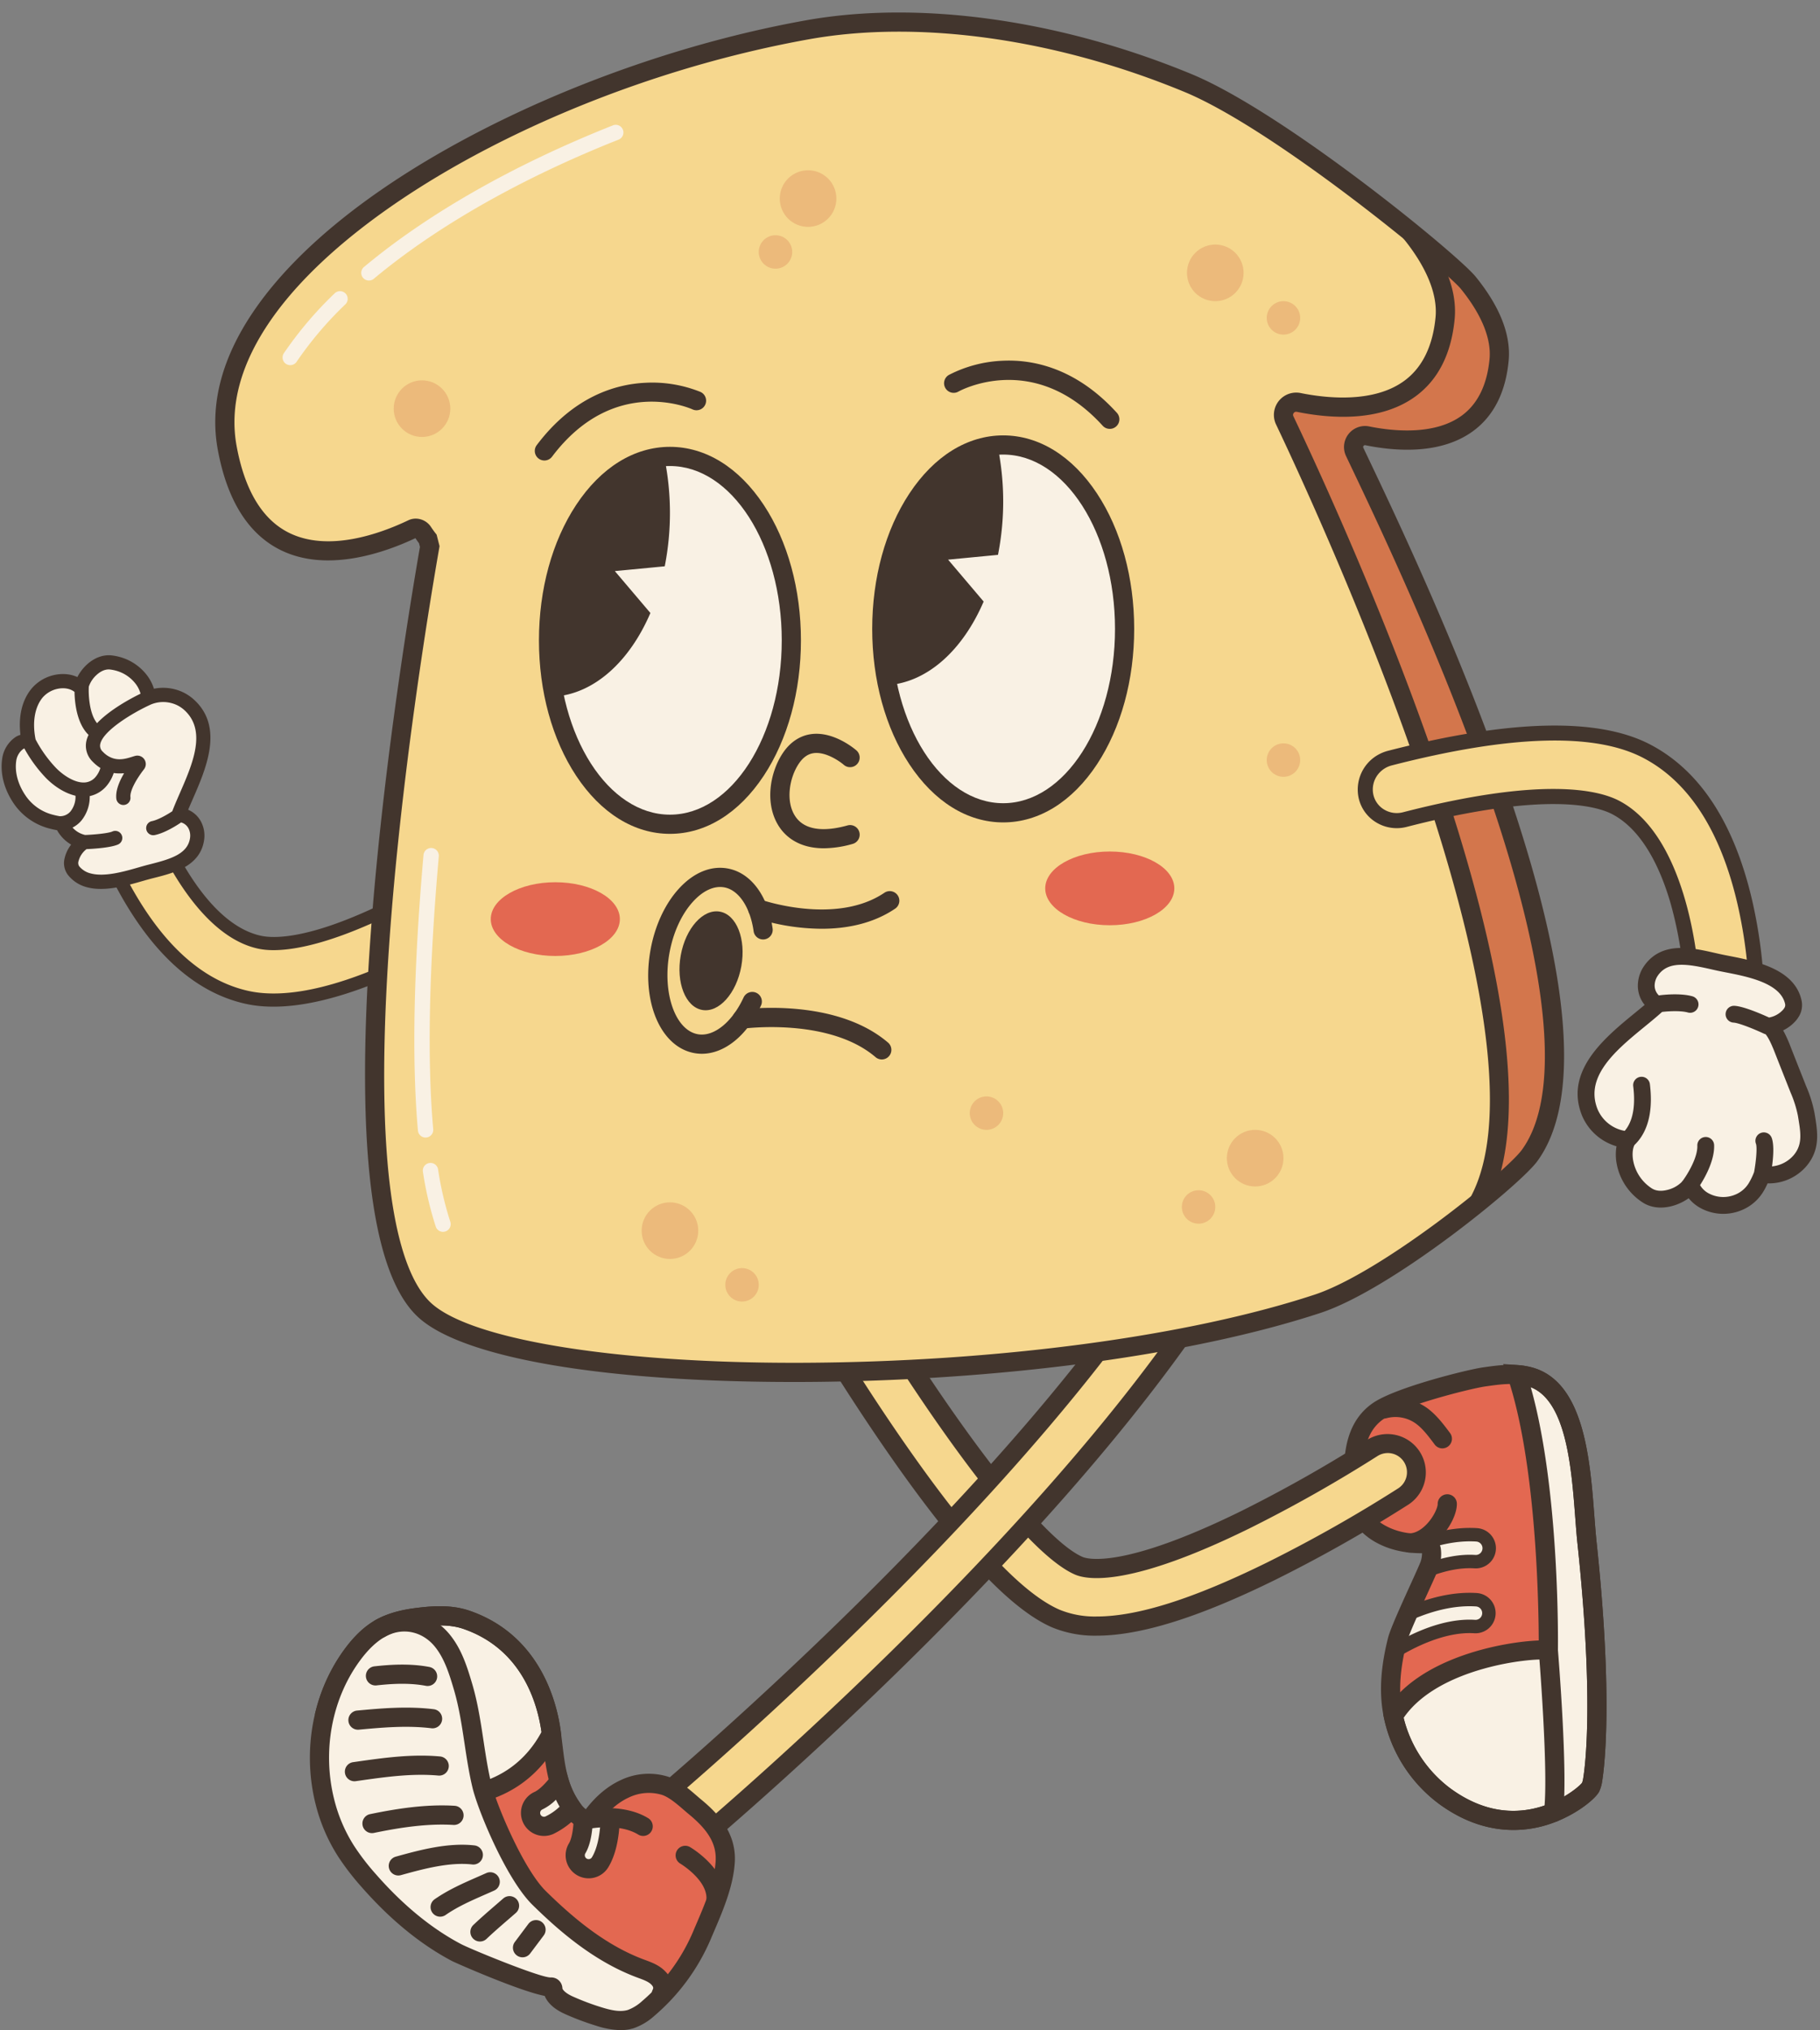
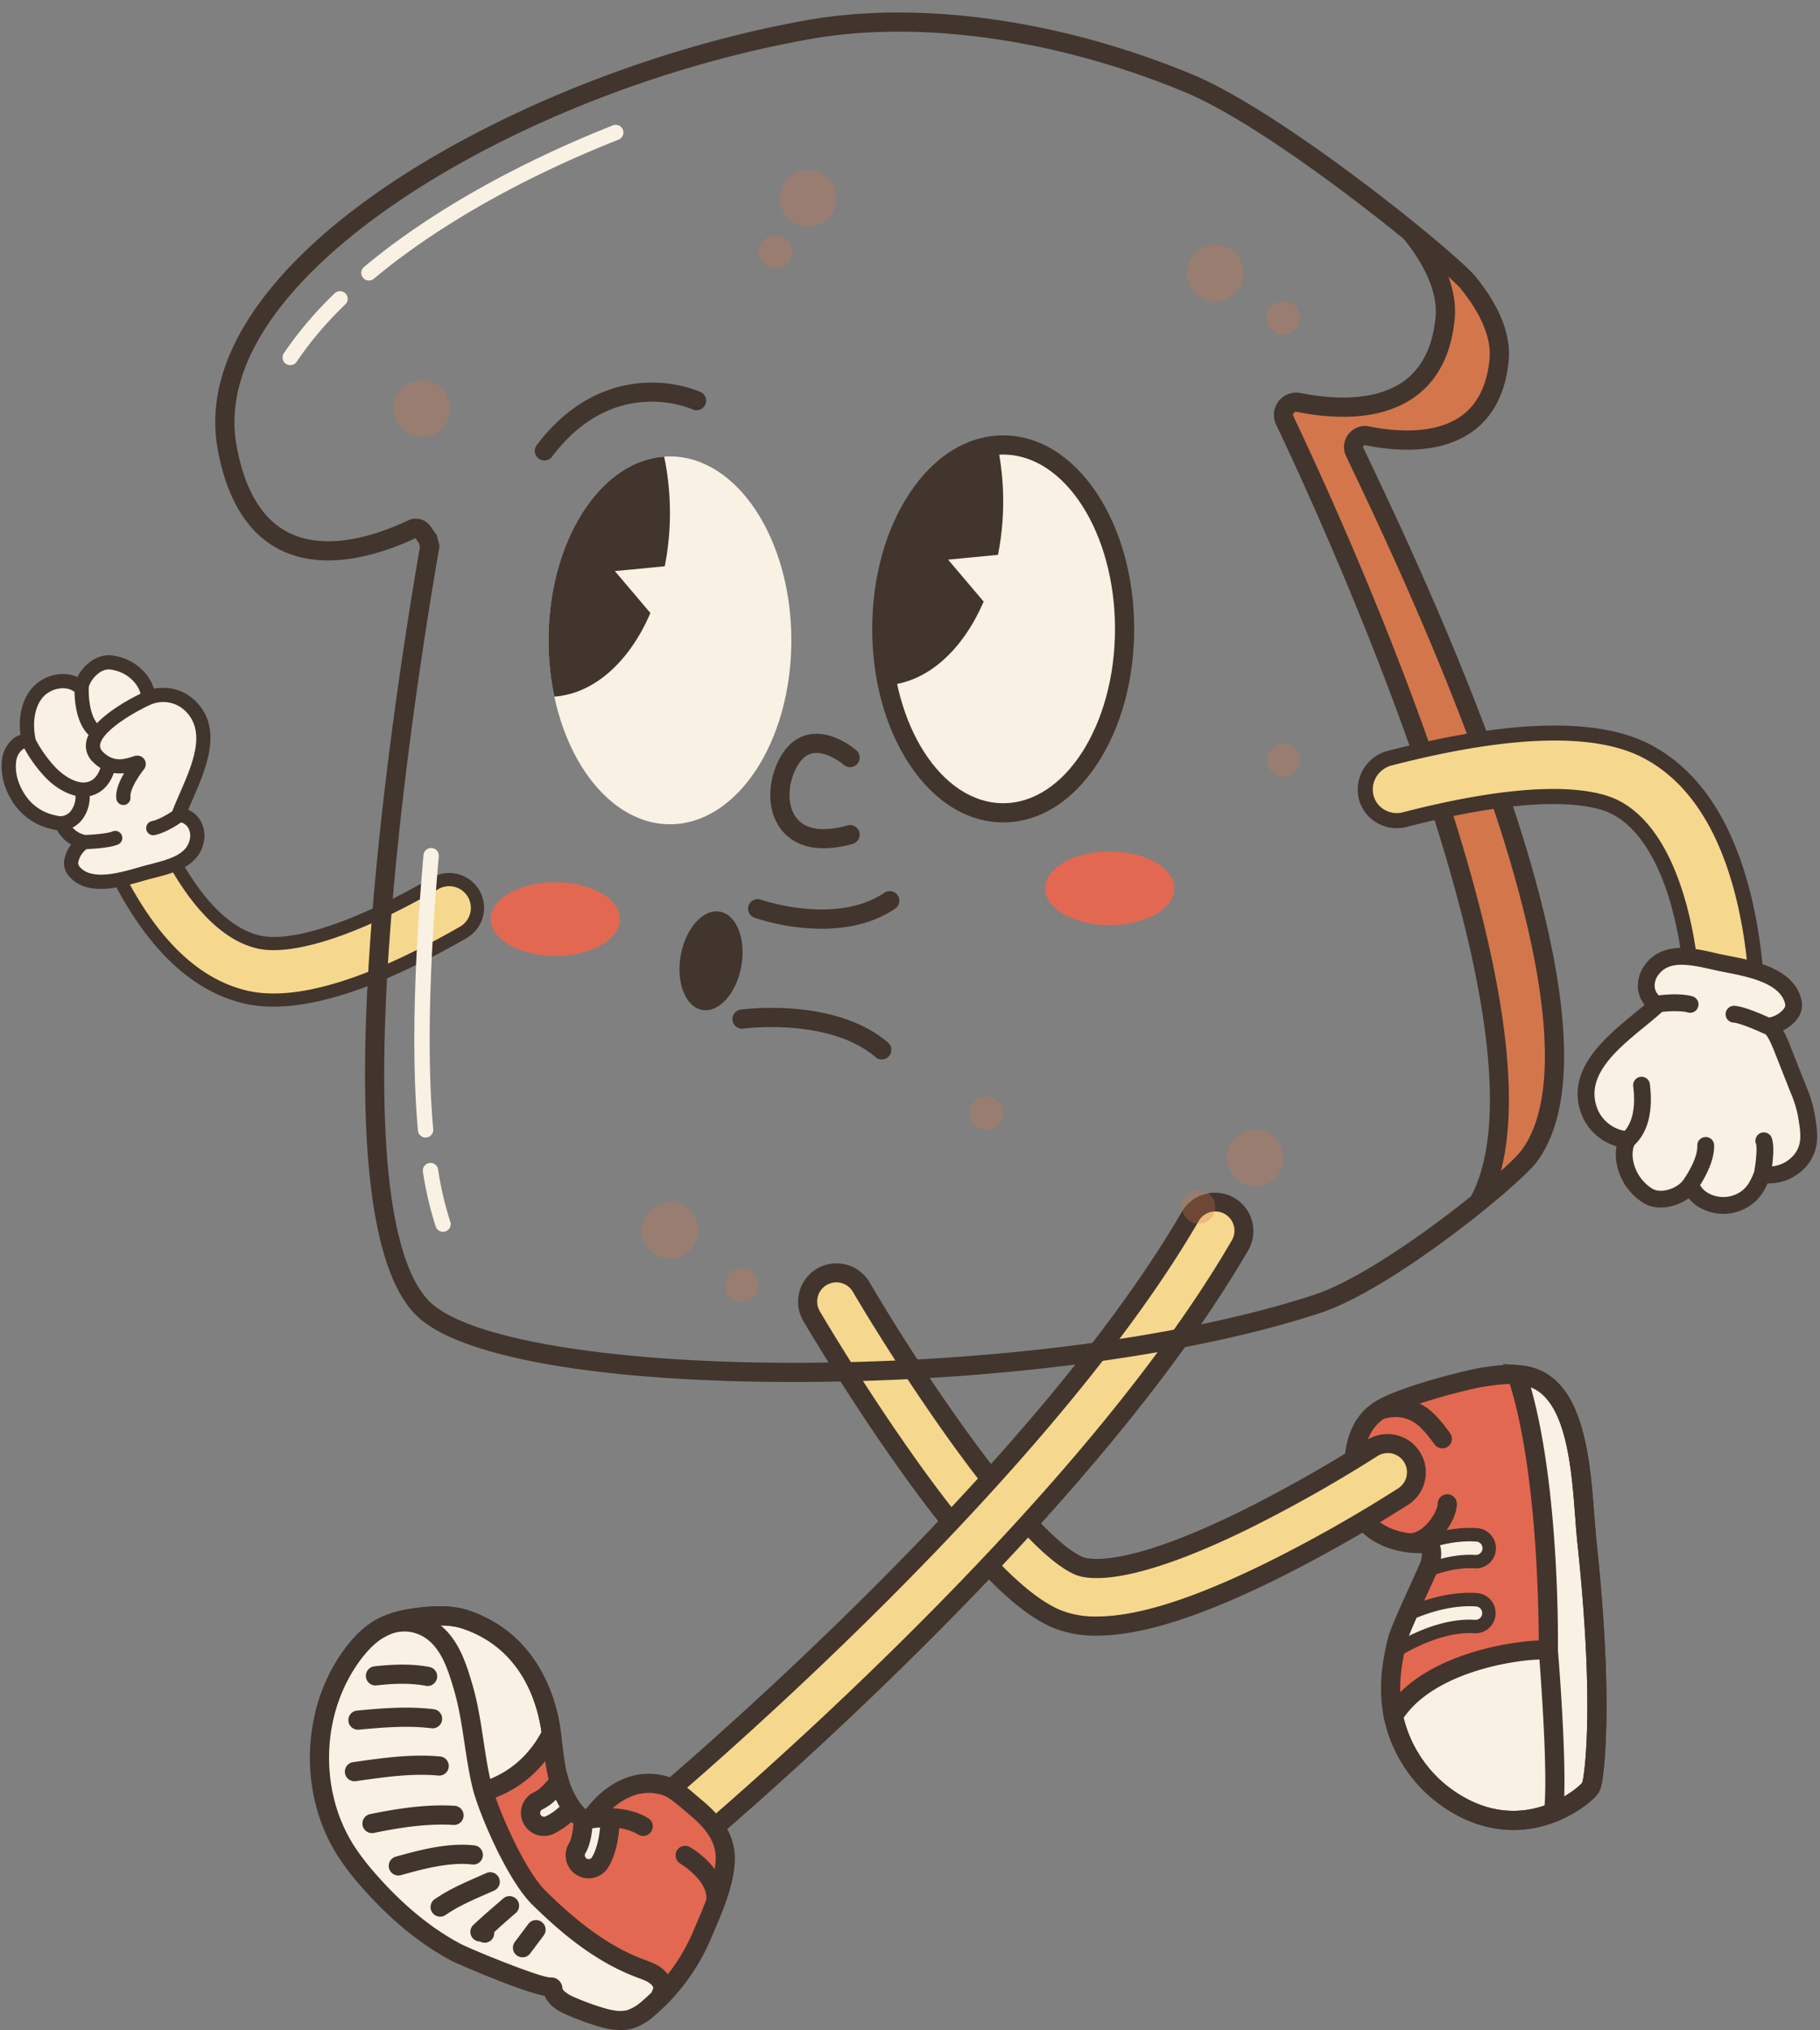
<svg xmlns="http://www.w3.org/2000/svg" data-name="Layer 1" height="1006.2" preserveAspectRatio="xMidYMid meet" version="1.0" viewBox="-0.8 -6.2 902.2 1006.2" width="902.2" zoomAndPan="magnify">
  <rect x="-0.8" y="-6.2" width="902.2" height="1006.2" fill="#808080" stroke="none" />
  <g>
    <g>
      <g id="change1_4">
        <path d="M788.671,876.168a13.582,13.582,0,0,1-.989,3.45c-1.6,3.421-34.256,32.327-72.363,4.38a67.063,67.063,0,0,1-25.833-41.8c-2.094-11.891-.473-24.155,2.409-35.516,1.65-6.5,15.122-34.321,16.119-37.631a15.748,15.748,0,0,0,.713-7.045,3.779,3.779,0,0,0-3.778-3.135c-7.163.116-14.415-1.081-20.723-4.429a27.546,27.546,0,0,1-13.256-14.877c-1.891-5.485-.944-12.731-.743-18.489.384-11,2.8-21.592,12.434-28.1,10.588-7.148,44.993-15.695,52.221-16.727,7.333-1.048,14.815-2.088,22.144-.215,26.924,6.883,26.087,56.164,28.881,82.444C794.254,836.988,789.664,870.254,788.671,876.168Z" fill="#e36851" />
      </g>
      <g id="change2_13">
        <path d="M690.6,812.288c7.549-4.654,23.9-13.323,39.592-12.32a6.656,6.656,0,1,0,.848-13.285c-12.313-.786-24.52,2.966-34.079,7.219a114.838,114.838,0,0,0-5.072,12.779Q691.192,809.451,690.6,812.288Z" fill="#f9f1e4" />
      </g>
      <g id="change2_14">
        <path d="M737.285,759.791a6.66,6.66,0,0,0-6.092-5.276c-9.409-.6-18.751,1.453-26.9,4.35.219,0,.438.008.656,0a3.779,3.779,0,0,1,3.778,3.135,15.747,15.747,0,0,1-.713,7.045c-.152.505-.6,1.586-1.244,3.07,7.164-2.765,15.457-4.838,23.576-4.32a6.662,6.662,0,0,0,6.94-8.009Z" fill="#f9f1e4" />
      </g>
      <g id="change3_33">
        <path d="M685.78,819.171l1.565-7.559c.4-1.934.846-3.869,1.323-5.749.555-2.191,2.224-6.417,5.251-13.3l.518-1.178,1.175-.523c12.749-5.673,24.74-8.195,35.644-7.5a9.984,9.984,0,1,1-1.273,19.928c-15.088-.968-31.342,7.953-37.633,11.832Zm13.712-22.742c-1.766,4.048-3.02,7.1-3.747,9.123,9.1-4.724,21.971-9.719,34.664-8.906a3.327,3.327,0,0,0,3.533-3.109A3.321,3.321,0,0,0,730.832,790C721.342,789.4,710.8,791.559,699.492,796.429Z" fill="#42352d" />
      </g>
      <g id="change2_15">
        <path d="M757.026,676.037a33.235,33.235,0,0,0-5.9-.928c16.783,50.193,15.6,136.576,15.6,136.576-9.682-1.126-59.352,4.3-76.805,32.64A67.1,67.1,0,0,0,715.319,884c38.107,27.948,70.768-.959,72.363-4.38a13.587,13.587,0,0,0,.989-3.45c.992-5.914,5.582-39.18-2.765-117.687C783.113,732.2,783.95,682.921,757.026,676.037Z" fill="#f9f1e4" />
      </g>
      <g id="change3_34">
        <path d="M749.45,900.794c-10.6,0-23.409-3.037-36.942-12.962a71.653,71.653,0,0,1-27.242-42.523l-.393-1.859,1-1.617c16.576-26.915,59.339-34.349,76.111-34.966-.058-18.688-1.261-88.07-15.364-130.25l-2.258-6.753,7.1.5a37.724,37.724,0,0,1,6.741,1.064h0c26.245,6.71,29.19,45.445,31.34,73.727.352,4.63.685,9,1.091,12.822,8.376,78.778,3.741,112.929,2.726,118.976a18.076,18.076,0,0,1-1.369,4.672c-1.812,3.885-13.541,13.545-28.579,17.4A56.3,56.3,0,0,1,749.45,900.794ZM695,845.229a62,62,0,0,0,23.132,34.936c12.454,9.134,25.463,12.68,38.655,10.542,14.325-2.322,24.817-10.923,26.682-13.315a10,10,0,0,0,.516-2.01c.978-5.831,5.44-38.85-2.8-116.4-.421-3.959-.759-8.4-1.116-13.106-1.858-24.446-4.379-57.582-22.049-64.536,14.371,50.8,13.509,127.025,13.463,130.408l-.072,5.266-5.231-.609C757.875,815.44,712.121,820.262,695,845.229Z" fill="#42352d" />
      </g>
      <g id="change3_35">
        <path d="M749.45,900.794c-10.6,0-23.409-3.037-36.942-12.962a71.333,71.333,0,0,1-27.7-44.811c-1.939-11.011-1.127-23.28,2.483-37.509,1.038-4.092,5.447-13.927,11.1-26.36,2.218-4.874,4.731-10.4,5.073-11.479a12.894,12.894,0,0,0,.658-4.04H704c-8.358,0-15.754-1.677-22-4.992a32.31,32.31,0,0,1-15.521-17.527c-1.829-5.3-1.48-11.415-1.171-16.806.067-1.171.133-2.312.171-3.4.338-9.7,2.212-23.558,14.526-31.871,11.436-7.72,46.778-16.432,54.208-17.494,7.349-1.049,15.679-2.24,23.994-.114,26.245,6.71,29.19,45.445,31.34,73.727.352,4.63.685,9,1.091,12.822,8.376,78.783,3.741,112.927,2.726,118.975h0a18.034,18.034,0,0,1-1.368,4.673c-1.812,3.885-13.541,13.545-28.579,17.4A56.3,56.3,0,0,1,749.45,900.794ZM705.012,754.116a8.5,8.5,0,0,1,8.4,7.067,20.165,20.165,0,0,1-.843,9.238c-.455,1.511-2.113,5.178-5.52,12.668-3.835,8.43-9.631,21.169-10.542,24.761-3.272,12.9-4.036,23.864-2.335,33.522a62.6,62.6,0,0,0,23.963,38.792c12.454,9.134,25.463,12.68,38.655,10.542,14.325-2.322,24.817-10.923,26.682-13.315a9.956,9.956,0,0,0,.515-2.009h0c.979-5.83,5.442-38.841-2.8-116.4-.421-3.959-.759-8.4-1.116-13.106-1.932-25.412-4.578-60.215-24.215-65.236-6.484-1.657-13.5-.654-20.294.315-7.9,1.129-40.762,9.568-50.233,15.962-6.816,4.6-9.909,11.874-10.343,24.322-.04,1.153-.109,2.365-.18,3.61-.258,4.514-.551,9.631.667,13.163a22.727,22.727,0,0,0,10.99,12.227c5.065,2.688,11.263,3.988,18.416,3.875Z" fill="#42352d" />
      </g>
      <g id="change3_36">
        <path d="M714.2,711.659a4.746,4.746,0,0,1-3.812-1.908c-2.928-3.918-5.957-7.97-9.435-10.454a17.326,17.326,0,0,0-14.491-2.58,4.754,4.754,0,1,1-2.3-9.225,27.036,27.036,0,0,1,22.32,4.066c4.683,3.344,8.318,8.209,11.525,12.5a4.755,4.755,0,0,1-3.8,7.6Z" fill="#42352d" />
      </g>
      <g id="change3_37">
        <path d="M769.317,896.839a4.86,4.86,0,0,1-.587-.036,4.755,4.755,0,0,1-4.138-5.3c2.346-19.072-2.558-78.825-2.608-79.426a4.754,4.754,0,1,1,9.475-.785c.207,2.5,5.034,61.335,2.57,81.372A4.755,4.755,0,0,1,769.317,896.839Z" fill="#42352d" />
      </g>
      <g id="change3_38">
        <path d="M697.891,763.282a4.754,4.754,0,0,1-.012-9.508c3.645-.01,6.861-2.779,8.453-4.429,3.79-3.926,5.6-8.621,5.553-10.146a4.754,4.754,0,0,1,9.5-.311c.159,4.869-3.219,11.884-8.215,17.06-4.616,4.783-9.9,7.319-15.269,7.333Z" fill="#42352d" />
      </g>
      <g id="change3_39">
        <path d="M706.77,775.45a3.328,3.328,0,0,1-1.2-6.433c9.046-3.492,17.451-5.021,24.986-4.537a3.328,3.328,0,0,0,3.533-3.109,3.32,3.32,0,0,0-3.11-3.534c-7.468-.477-15.7.793-24.455,3.775a3.328,3.328,0,0,1-2.146-6.3c9.585-3.265,18.678-4.648,27.025-4.117a9.984,9.984,0,1,1-1.272,19.928c-6.565-.421-14.023.961-22.166,4.1A3.321,3.321,0,0,1,706.77,775.45Z" fill="#42352d" />
      </g>
    </g>
    <g id="change4_4">
      <path d="M542.85,799.738a50.455,50.455,0,0,1-20.29-3.75c-19.487-8.492-45.129-35.817-78.391-83.537-23.613-33.877-41.912-65.045-42.679-66.355A14.263,14.263,0,0,1,426.1,631.679c27.729,47.329,81.529,126.689,107.852,138.159,4.5,1.961,23.772,6.118,82.592-22.82a688.842,688.842,0,0,0,62.791-35.466,14.263,14.263,0,0,1,15.55,23.914,706.888,706.888,0,0,1-65.749,37.148C592.27,790.752,563.762,799.738,542.85,799.738Z" fill="#f6d78e" />
    </g>
    <g id="change3_40">
      <path d="M542.85,804.492a55.422,55.422,0,0,1-22.189-4.146c-20.316-8.853-46.613-36.715-80.392-85.177-23.768-34.1-42.112-65.357-42.881-66.671a19.017,19.017,0,0,1,32.818-19.223c29.455,50.275,81.707,125.77,105.649,136.2,1.759.766,18.909,6.638,78.594-22.727a688.081,688.081,0,0,0,62.3-35.187,19.017,19.017,0,0,1,20.731,31.886,712.174,712.174,0,0,1-66.242,37.428C593.469,795.46,564.557,804.492,542.85,804.492ZM413.781,629.382a9.506,9.506,0,0,0-8.189,14.312c.762,1.3,18.922,32.246,42.477,66.039,32.745,46.978,57.733,73.767,76.39,81.9a46.052,46.052,0,0,0,18.391,3.355c20.219,0,47.758-8.713,84.191-26.637A701.293,701.293,0,0,0,692.3,731.48a9.508,9.508,0,1,0-10.366-15.942,699.4,699.4,0,0,1-63.284,35.746c-58.993,29.023-80.206,25.691-86.589,22.913C501.25,760.772,442.167,668.5,422,634.082A9.515,9.515,0,0,0,413.781,629.382Z" fill="#42352d" />
    </g>
    <g id="change4_5">
      <path d="M328.451,916.322a14.263,14.263,0,0,1-9.1-25.251c1.9-1.576,191.289-159.132,269.954-294.489a14.262,14.262,0,1,1,24.662,14.333C579.776,669.745,522.827,738.5,444.7,815.276c-57.95,56.946-106.679,97.37-107.164,97.772A14.2,14.2,0,0,1,328.451,916.322Z" fill="#f6d78e" />
    </g>
    <g id="change3_41">
      <path d="M328.451,921.076a19.017,19.017,0,0,1-12.132-33.667c1.9-1.57,190.637-158.595,268.874-293.215A19.017,19.017,0,0,1,618.076,613.3c-34.4,59.2-91.614,128.29-170.045,205.362-58.282,57.272-106.982,97.644-107.468,98.045A19.041,19.041,0,0,1,328.451,921.076Zm273.2-326.839a9.566,9.566,0,0,0-2.45.321,9.447,9.447,0,0,0-5.786,4.414c-79.079,136.07-269.122,294.181-271.033,295.762a9.509,9.509,0,0,0,6.07,16.834,9.387,9.387,0,0,0,6.053-2.183c.484-.4,48.869-40.511,106.863-97.5,77.825-76.476,134.512-144.9,168.488-203.358a9.515,9.515,0,0,0-8.2-14.29Z" fill="#42352d" />
    </g>
    <g>
      <g id="change1_3">
        <path d="M160.121,886.287c-5.932-24.282-1.446-51.24,13.211-71.592,3.908-5.427,8.552-10.475,14.363-13.785,5.937-3.381,12.792-4.783,19.578-5.575,7.71-.9,15.737-1.251,23.079,1.269,33.109,11.363,40.294,43.061,41.987,55.048,1.982,14.028,2.057,26.782,10.594,38.653a15.748,15.748,0,0,0,5.151,4.858,3.779,3.779,0,0,0,4.788-1.085c4.273-5.751,9.641-10.77,16.14-13.732a27.546,27.546,0,0,1,19.873-1.445c5.5,1.843,10.669,7.009,15.113,10.677,8.49,7.009,15.414,15.377,14.7,26.982-.768,12.466-6.866,25.376-11.648,36.719a98.6,98.6,0,0,1-26.586,36.052,25.471,25.471,0,0,1-8.578,5.193c-5.083,1.567-10.578.333-15.665-1.221a128.65,128.65,0,0,1-15.088-5.666c-4.047-1.817-8.681-5.137-7.781-9.48-.764,3.683-43.413-14.271-47.805-16.583-16.7-8.793-31.118-21.491-43.559-35.688a123.828,123.828,0,0,1-11.253-14.622A82.481,82.481,0,0,1,160.121,886.287Z" fill="#e36851" />
      </g>
      <g id="change2_6">
        <path d="M219.31,884.613c31.383-.452,46.323-17.891,53.221-31.535-.063-.475-.124-.947-.192-1.425-1.694-11.986-8.878-43.685-41.987-55.048-7.342-2.52-15.369-2.169-23.079-1.269-6.786.793-13.641,2.194-19.578,5.575-5.812,3.31-10.455,8.358-14.363,13.785a83.11,83.11,0,0,0-12.939,27.971C173.461,863.748,193.146,884.989,219.31,884.613Z" fill="#f9f1e4" />
      </g>
      <g id="change3_12">
        <path d="M218.641,889.372c-22.83,0-44.352-15.266-62.289-44.2l-1.067-1.722.5-1.963a87.462,87.462,0,0,1,13.687-29.569c5.012-6.959,10.2-11.911,15.869-15.138,7.186-4.093,15.2-5.445,21.379-6.167,7.682-.9,16.68-1.42,25.174,1.495,34.936,11.989,43.214,45.17,45.151,58.88l.392,2.92-.665,1.315c-7.741,15.311-23.982,33.663-57.4,34.144h0C219.133,889.37,218.886,889.372,218.641,889.372Zm.67-4.759h0Zm-53.787-42.719c11.439,17.917,29.763,38.34,53.718,37.965h0c27.718-.4,41.566-14.952,48.377-27.64-2.122-14.891-9.99-41.228-38.809-51.118-6.695-2.3-14.365-1.817-20.985-1.043-5.285.617-12.081,1.741-17.777,4.985-4.455,2.537-8.661,6.6-12.857,12.432A77.582,77.582,0,0,0,165.523,841.894Z" fill="#42352d" />
      </g>
      <g id="change2_7">
        <path d="M316.948,969.543c3.184,1.176,6.553,2.342,8.817,4.871,5.2,5.813-.969,11.291-5.3,14.917a25.471,25.471,0,0,1-8.578,5.193c-5.083,1.567-10.578.333-15.665-1.221a128.65,128.65,0,0,1-15.088-5.666c-4.047-1.817-8.681-5.137-7.781-9.48-.764,3.683-43.413-14.271-47.805-16.583-16.7-8.793-31.118-21.491-43.559-35.688a123.828,123.828,0,0,1-11.253-14.622,82.481,82.481,0,0,1-10.614-24.977c-5.932-24.282-1.446-51.24,13.211-71.592,3.908-5.427,8.552-10.475,14.363-13.785,10.625-6.051,23.1-3.432,30.816,6.092,5.341,6.6,7.924,14.943,10.307,23.089,4.638,15.856,5.386,32.546,9.213,48.592,2.513,10.534,7.241,20.291,12.916,29.463,5.417,8.755,9.19,18.206,15.562,26.4C279.265,950.959,297.629,962.41,316.948,969.543Z" fill="#f9f1e4" />
      </g>
      <g id="change3_13">
        <path d="M306.815,1000a41.455,41.455,0,0,1-11.982-2.149,133.954,133.954,0,0,1-15.646-5.875c-5.122-2.3-8.545-5.4-9.963-8.935-12.692-2.443-44.431-16.489-45.891-17.258-15.651-8.239-30.764-20.608-44.92-36.762a127.375,127.375,0,0,1-11.679-15.189,87.016,87.016,0,0,1-11.23-26.416h0c-6.408-26.228-1.185-54.452,13.971-75.5,5.012-6.96,10.2-11.911,15.869-15.138,7.185-4.093,15.2-5.445,21.379-6.167,7.681-.9,16.68-1.421,25.174,1.495,34.936,11.99,43.213,45.17,45.151,58.879.342,2.418.628,4.8.909,7.143,1.323,11.022,2.466,20.541,8.838,29.4a12.939,12.939,0,0,0,2.808,2.991c5.113-6.679,10.976-11.555,17.44-14.5a32.307,32.307,0,0,1,23.355-1.627c5.32,1.783,9.952,5.783,14.039,9.313.888.767,1.752,1.514,2.59,2.206,7.485,6.179,17.331,16.111,16.418,30.94-.734,11.9-5.861,23.879-10.384,34.448q-.83,1.939-1.629,3.825a103.32,103.32,0,0,1-27.915,37.851,30.031,30.031,0,0,1-10.229,6.091A21.85,21.85,0,0,1,306.815,1000Zm-34.307-26.114a5.514,5.514,0,0,1,3.66,1.421,5.57,5.57,0,0,1,1.826,3.959c.016.553,1.32,2.344,5.087,4.035a124.322,124.322,0,0,0,14.531,5.456c4.395,1.343,8.995,2.42,12.875,1.224a21.56,21.56,0,0,0,6.927-4.3,93.485,93.485,0,0,0,25.257-34.254q.8-1.908,1.649-3.872c4.22-9.861,9-21.037,9.635-31.292.5-8.208-3.377-15.094-12.982-23.024-.89-.735-1.808-1.527-2.751-2.342-3.423-2.956-7.3-6.306-10.844-7.493a22.721,22.721,0,0,0-16.392,1.263c-5.216,2.377-10.026,6.5-14.3,12.241a8.5,8.5,0,0,1-10.8,2.464,20.174,20.174,0,0,1-6.812-6.3c-7.8-10.846-9.14-22-10.558-33.818-.274-2.28-.551-4.595-.883-6.945-2.1-14.873-9.941-41.3-38.823-51.216-6.694-2.3-14.364-1.817-20.985-1.043-5.285.617-12.081,1.741-17.776,4.985-4.456,2.537-8.662,6.6-12.858,12.432-13.553,18.82-18.207,44.123-12.45,67.685h0a77.506,77.506,0,0,0,10,23.538,118.106,118.106,0,0,0,10.827,14.056c13.385,15.276,27.582,26.921,42.2,34.615,4.753,2.5,38.911,16.531,44.339,16.531h.031C272.256,973.891,272.381,973.886,272.507,973.886Zm-4.019,5.654v0Z" fill="#42352d" />
      </g>
      <g id="change3_14">
        <path d="M326.992,986.863a4.756,4.756,0,0,1-4.283-6.812c.408-.851.493-1.371-.487-2.466-1.38-1.542-3.876-2.461-6.518-3.434l-.4-.148c-21.813-8.053-39.312-23.5-52.121-36.058-12.914-12.662-27.019-46.61-29.773-58.159-1.737-7.281-2.86-14.713-3.946-21.9-1.392-9.211-2.706-17.912-5.206-26.458-2.449-8.373-4.85-15.764-9.439-21.432-6.316-7.8-16.269-9.791-24.768-4.952a4.754,4.754,0,1,1-4.7-8.262c12.5-7.115,27.654-4.141,36.863,7.231,5.7,7.039,8.434,15.372,11.176,24.747,2.68,9.161,4.1,18.589,5.482,27.707,1.057,6.993,2.149,14.224,3.794,21.116,2.418,10.136,15.875,42.489,27.181,53.575,12.132,11.894,28.638,26.5,48.757,33.928l.394.145c3.45,1.27,7.36,2.71,10.318,6.016a11.175,11.175,0,0,1,1.974,12.92A4.753,4.753,0,0,1,326.992,986.863Z" fill="#42352d" />
      </g>
      <g id="change3_15">
        <path d="M354.158,939.525H354.1a4.754,4.754,0,0,1-4.693-4.815c.121-9.32-12.806-17.144-12.936-17.22a4.754,4.754,0,1,1,4.8-8.208c.729.426,17.837,10.606,17.644,25.55A4.754,4.754,0,0,1,354.158,939.525Z" fill="#42352d" />
      </g>
      <g id="change2_8">
        <path d="M294.188,896.054a5.074,5.074,0,0,1-4.734-.5,3.827,3.827,0,0,1-1.083-.272c-.218,5.787-1.084,11.352-3.062,14.613a6.656,6.656,0,1,0,11.381,6.9c3.768-6.211,4.9-15.143,5.032-22.952C299.187,894.471,296.674,895.194,294.188,896.054Z" fill="#f9f1e4" />
      </g>
      <g id="change2_9">
        <path d="M282.676,889.921a44.1,44.1,0,0,1-6.263-13.175c-3.325,4.319-6.972,8.048-10.265,9.518a6.656,6.656,0,1,0,5.425,12.156A36.145,36.145,0,0,0,282.676,889.921Z" fill="#f9f1e4" />
      </g>
      <g id="change3_16">
        <path d="M291.006,924.759a11.413,11.413,0,0,1-9.761-17.331c.613-1.01,2.071-4.233,2.376-12.325a4.754,4.754,0,0,1,9.5.358c-.285,7.585-1.546,13.271-3.747,16.9a1.9,1.9,0,1,0,3.251,1.973c2.579-4.251,4.074-11,4.324-19.516a4.754,4.754,0,0,1,9.5.279c-.3,10.3-2.22,18.434-5.7,24.169A11.4,11.4,0,0,1,291.006,924.759Z" fill="#42352d" />
      </g>
      <g id="change3_17">
        <path d="M268.856,903.754a11.411,11.411,0,0,1-4.646-21.832c1.015-.453,3.871-2.147,8.435-8.076l5.7-7.4,2.632,8.96a39.467,39.467,0,0,0,5.591,11.781l2.222,3.161-2.64,2.821a40.533,40.533,0,0,1-12.637,9.591A11.4,11.4,0,0,1,268.856,903.754Zm5.92-17.963a24.165,24.165,0,0,1-6.691,4.815,1.9,1.9,0,0,0-.962,2.511,1.93,1.93,0,0,0,.339.518,1.9,1.9,0,0,0,2.171.444,26.747,26.747,0,0,0,6.972-4.824Q275.622,887.567,274.776,885.791Z" fill="#42352d" />
      </g>
      <g id="change3_18">
        <path d="M318.027,903.754a4.73,4.73,0,0,1-2.467-.694c-9.611-5.85-24.144-2.872-24.291-2.841a4.754,4.754,0,0,1-1.991-9.3c.743-.16,18.345-3.824,31.226,4.017a4.755,4.755,0,0,1-2.476,8.816Z" fill="#42352d" />
      </g>
      <g id="change3_19">
        <path d="M211.171,829.431a4.79,4.79,0,0,1-.893-.084c-8.564-1.628-17.556-.965-24.434-.208a4.754,4.754,0,1,1-1.042-9.451c7.538-.831,17.447-1.545,27.251.317a4.755,4.755,0,0,1-.882,9.426Z" fill="#42352d" />
      </g>
      <g id="change3_20">
        <path d="M176.648,851.1a4.754,4.754,0,0,1-.432-9.488c11.618-1.074,24.786-2.291,37.991-.67a4.754,4.754,0,1,1-1.159,9.438c-12.19-1.5-24.816-.33-35.957.7C176.943,851.09,176.795,851.1,176.648,851.1Z" fill="#42352d" />
      </g>
      <g id="change3_21">
        <path d="M174.9,876.651a4.755,4.755,0,0,1-.663-9.462l1.307-.186c13.574-1.935,27.607-3.934,41.8-2.648a4.754,4.754,0,1,1-.859,9.47c-13.085-1.189-26.563.734-39.6,2.591l-1.309.186A4.794,4.794,0,0,1,174.9,876.651Z" fill="#42352d" />
      </g>
      <g id="change3_22">
        <path d="M183.6,902.357a4.755,4.755,0,0,1-.957-9.411c11.686-2.414,27.016-5.066,41.906-4.139a4.754,4.754,0,0,1-.59,9.49c-13.769-.855-28.286,1.667-39.392,3.961A4.79,4.79,0,0,1,183.6,902.357Z" fill="#42352d" />
      </g>
      <g id="change3_23">
        <path d="M196.655,923.355a4.755,4.755,0,0,1-1.265-9.338c11.422-3.159,25.637-7.089,38.979-5.576a4.754,4.754,0,0,1-1.073,9.448c-11.512-1.309-24.742,2.352-35.372,5.293A4.771,4.771,0,0,1,196.655,923.355Z" fill="#42352d" />
      </g>
      <g id="change3_24">
        <path d="M217.4,943.771a4.754,4.754,0,0,1-2.718-8.658c6.744-4.689,14.18-7.95,21.372-11.1q2.11-.925,4.209-1.858a4.754,4.754,0,0,1,3.886,8.678q-2.129.953-4.277,1.888c-7.086,3.107-13.779,6.042-19.762,10.2A4.73,4.73,0,0,1,217.4,943.771Z" fill="#42352d" />
      </g>
      <g id="change3_25">
-         <path d="M237.123,956.072a4.754,4.754,0,0,1-3.275-8.2c3.615-3.435,7.408-6.714,11.075-9.884q1.867-1.613,3.727-3.233a4.754,4.754,0,0,1,6.257,7.16q-1.877,1.639-3.766,3.267c-3.584,3.1-7.291,6.3-10.743,9.582A4.736,4.736,0,0,1,237.123,956.072Z" fill="#42352d" />
+         <path d="M237.123,956.072a4.754,4.754,0,0,1-3.275-8.2c3.615-3.435,7.408-6.714,11.075-9.884q1.867-1.613,3.727-3.233a4.754,4.754,0,0,1,6.257,7.16c-3.584,3.1-7.291,6.3-10.743,9.582A4.736,4.736,0,0,1,237.123,956.072Z" fill="#42352d" />
      </g>
      <g id="change3_26">
        <path d="M258.217,963.906a4.755,4.755,0,0,1-3.8-7.607l6.636-8.848a4.754,4.754,0,1,1,7.607,5.7L262.024,962A4.748,4.748,0,0,1,258.217,963.906Z" fill="#42352d" />
      </g>
    </g>
    <g>
      <g id="change4_2">
        <path d="M127.986,489.138a55.193,55.193,0,0,1-6.238-.989c-23.195-5.1-43.453-22.9-60.211-52.91a216.93,216.93,0,0,1-17.659-41.43,14.016,14.016,0,1,1,26.946-7.725c5.359,18.479,26.025,67.892,56.941,74.688a28.744,28.744,0,0,0,3.227.505c10.218,1.042,34.706-1.427,83.9-29.662a13.915,13.915,0,0,1,8.383-1.79,14.017,14.017,0,0,1,5.571,26.1C186.148,480.434,152.213,491.608,127.986,489.138Z" fill="#f6d78e" />
      </g>
      <g id="change3_27">
        <path d="M127.655,492.392a58.485,58.485,0,0,1-6.609-1.049C96.9,486.036,75.916,467.7,58.682,436.833A220.433,220.433,0,0,1,40.735,394.71a17.286,17.286,0,1,1,33.234-9.528c5.2,17.941,25.141,65.942,54.5,72.395a25.481,25.481,0,0,0,2.856.446c9.827,1,33.541-1.465,81.943-29.244a17.167,17.167,0,0,1,10.342-2.207,17.29,17.29,0,0,1,6.867,32.193C187.171,483.618,152.577,494.932,127.655,492.392ZM58.436,379.251a10.75,10.75,0,0,0-11.414,13.657,213.114,213.114,0,0,0,17.371,40.737c16.283,29.158,35.816,46.422,58.058,51.31a51.847,51.847,0,0,0,5.867.93c23.532,2.4,56.808-8.635,98.9-32.793a10.762,10.762,0,0,0,3.971-14.669,10.785,10.785,0,0,0-8.246-5.344,10.663,10.663,0,0,0-6.424,1.373c-49.989,28.69-75.252,31.16-85.861,30.078a31.978,31.978,0,0,1-3.6-.565c-32.473-7.138-53.875-57.982-59.381-76.971A10.705,10.705,0,0,0,58.436,379.251Z" fill="#42352d" />
      </g>
      <g id="change2_10">
        <path d="M96.885,409.7q.021-.142.04-.286a11.409,11.409,0,0,0-.865-6.05c-1.449-3.29-4.881-5.893-8.452-5.475,5.7-15.681,21.728-40.524,4.938-55.11A19.305,19.305,0,0,0,72.479,339.8c.762-5.323-5.569-16.1-18.237-17.656-9.225-1.13-16.15,11.158-14.291,13.372-5.463-6.506-16.85-4.828-22.288,1.7s-5.958,15.948-4.18,24.256c-4.729-1.642-8.963,3.878-9.707,8.828-1.085,7.213,1.422,14.5,5.567,20.353,4.568,6.45,11.375,9.98,19.147,11.213a2.679,2.679,0,0,1,1.191.38,2.819,2.819,0,0,1,.737,1.035,15.378,15.378,0,0,0,10.652,7.882c-4.051,2.005-8.876,9.786-5.378,14.159,8.07,10.088,25.928,3.755,35.859,1.012C81,423.727,95.093,421.688,96.885,409.7Z" fill="#f9f1e4" />
      </g>
      <g id="change3_28">
        <path d="M42.383,433.565a17.517,17.517,0,0,1-9.441-6.039,9.737,9.737,0,0,1-1.679-8.472,17.207,17.207,0,0,1,2.785-6.074l.4-.571-.59-.374a18.78,18.78,0,0,1-6.22-6.49l-.154-.27-.306-.055c-1.062-.19-2.107-.42-3.1-.684A30.768,30.768,0,0,1,6.468,392.692C1.35,385.464-.843,377.327.293,369.779A15.532,15.532,0,0,1,7,359.039a9.821,9.821,0,0,1,1.833-.868l.5-.174-.056-.525c-.678-6.345-.243-15.4,5.679-22.508a20.539,20.539,0,0,1,15.41-7.087,17.866,17.866,0,0,1,4.6.575,16.12,16.12,0,0,1,2.033.684l.553.228.286-.525c3.1-5.686,9.5-11.042,16.827-10.191a27.7,27.7,0,0,1,3.685.706,25.354,25.354,0,0,1,13.615,9.015,21.379,21.379,0,0,1,3.357,6.226l.18.55.569-.1a23.119,23.119,0,0,1,9.894.419,22.285,22.285,0,0,1,8.889,4.66c15.676,13.62,6.542,34.524-.127,49.788-.716,1.638-1.387,3.175-2.006,4.642l-.247.585.574.274a12.982,12.982,0,0,1,6.233,6.535,14.859,14.859,0,0,1,1.134,7.929l-.048.345c-1.928,12.89-14.935,16.2-24.432,18.61l-.111.028c-1.194.3-2.294.585-3.336.874-.849.234-1.756.494-2.712.77-6.677,1.921-15.756,4.533-23.681,3.724A24.185,24.185,0,0,1,42.383,433.565ZM57.21,405.716a3.523,3.523,0,0,1,.55,6.617c-3.582,1.614-12,2.152-15.457,2.309l-.2.009-.163.12a10.946,10.946,0,0,0-3.8,5.806,2.968,2.968,0,0,0,.3,2.546,10.544,10.544,0,0,0,5.794,3.593c6.89,1.819,16.513-.949,23.539-2.97,1.008-.29,1.955-.562,2.838-.807,1.138-.315,2.343-.622,3.585-.936,10.177-2.588,18.052-5.175,19.2-12.814l.035-.245a7.9,7.9,0,0,0-.6-4.156,5.976,5.976,0,0,0-3.569-3.282l-.321-.089-.368.28c-.729.5-7.293,4.924-12.7,6a3.546,3.546,0,0,1-1.046.051,3.459,3.459,0,0,1-.539-.1,3.523,3.523,0,0,1,.207-6.862c3.149-.628,7.875-3.411,9.935-4.795l.176-.118.075-.2c.987-2.6,2.16-5.314,3.591-8.589,6.436-14.73,13.731-31.424,1.963-41.648a15.133,15.133,0,0,0-6.046-3.145,15.746,15.746,0,0,0-10.273.721c-9.021,4.088-23.794,13.042-25.044,19.675a3.948,3.948,0,0,0,1.378,3.767,11.629,11.629,0,0,0,5.412,3.309c3.4.9,6.549-.089,9.08-.881.556-.175,1.049-.328,1.471-.439a4.187,4.187,0,0,1,4.381,6.609c-4.456,5.777-7.036,11.071-6.735,13.817A3.523,3.523,0,0,1,60,392.764a3.464,3.464,0,0,1-.539-.1,3.544,3.544,0,0,1-2.6-3.022c-.346-3.144.748-7.028,3.252-11.543l.581-1.048-1.2.061A19.462,19.462,0,0,1,56.1,377l-.524-.065-.183.5a19.141,19.141,0,0,1-3.386,5.912,15.028,15.028,0,0,1-7.812,4.9l-.513.126.006.528a18.806,18.806,0,0,1-4,11.43,13.718,13.718,0,0,1-3.776,3.223l-.77.443.641.615a11.836,11.836,0,0,0,5.147,2.911c.132.035.264.067.4.1l.083.018.085,0c5.1-.206,11.514-.876,13.37-1.713A3.532,3.532,0,0,1,57.21,405.716ZM10.647,365.068a8.766,8.766,0,0,0-3.387,5.759c-.863,5.74.9,12.059,4.957,17.793A23.379,23.379,0,0,0,25.788,397.7c.927.245,1.909.455,2.916.626l.06.01h.061a6.713,6.713,0,0,0,5.326-2.379,11.687,11.687,0,0,0,2.491-7.305l-.044-.462-.6-.159c-6.929-1.829-12.268-6.815-14.242-8.873a69.41,69.41,0,0,1-10.182-13.851l-.337-.6Zm22.468-29.807a10.629,10.629,0,0,0-2.734-.338,13.508,13.508,0,0,0-10.011,4.55c-3.935,4.724-5.23,12.267-3.553,20.7l.019.1.047.087a63.132,63.132,0,0,0,9.959,13.929c2.525,2.633,6.713,5.84,10.9,6.945a11.228,11.228,0,0,0,3.154.4,7.6,7.6,0,0,0,5.778-2.881,12.176,12.176,0,0,0,2.126-3.8l.179-.491-.435-.29a20.869,20.869,0,0,1-3.33-2.782,10.98,10.98,0,0,1-3.259-10,13,13,0,0,1,.953-2.939l.188-.414-.317-.326c-5.741-5.9-6.548-16.406-6.629-20.648l-.006-.335-.273-.195A8.439,8.439,0,0,0,33.116,335.261Zm23.418-9.1a20.292,20.292,0,0,0-2.72-.52c-2.7-.316-5.018,1.161-6.492,2.456a13.852,13.852,0,0,0-4.079,5.959l-.017.064,0,.066c-.2,2.914.04,12.366,3.6,17.408l.458.648.559-.563c6.2-6.25,15.519-11.341,20.524-13.82l.5-.248-.157-.536a14.082,14.082,0,0,0-2.332-4.425A18.289,18.289,0,0,0,56.533,326.164Z" fill="#42352d" />
      </g>
    </g>
    <g>
      <g id="change4_1">
-         <path d="M588.011,34.9C529.975,10.923,460.743-2.408,399.491,8.567,257.883,33.939,95.377,126.257,111.823,215.758c12.765,69.468,67.8,51.673,91.793,40.226a6.243,6.243,0,0,1,3.963-.5,47.124,47.124,0,0,0,5.011,7.037c-.011.075-.01.148-.023.224-10.947,62.567-54.976,334.389-2.371,380.826,46.205,40.787,305.1,41.507,442.079-3.562,35.128-11.558,97.072-62.4,105.148-73.476,49.224-67.481-61.861-296.529-86.676-348.727a5.674,5.674,0,0,1,6.24-8c20.395,4.132,61.038,6.639,65.326-37.524,1.15-11.844-4.489-25-15.258-38.3C718.821,123.813,633.157,53.558,588.011,34.9Z" fill="#f6d78e" />
-       </g>
+         </g>
      <g id="change2_1">
        <path d="M143.077,174.783a3.8,3.8,0,0,1-3.159-5.917A185.635,185.635,0,0,1,165.1,139.183a3.8,3.8,0,0,1,5.3,5.46,178.07,178.07,0,0,0-24.153,28.449A3.8,3.8,0,0,1,143.077,174.783Z" fill="#f9f1e4" />
      </g>
      <g id="change2_2">
        <path d="M182.083,132.845a3.8,3.8,0,0,1-2.44-6.723c31.726-26.487,74.4-50.759,123.394-70.189a3.8,3.8,0,1,1,2.8,7.071c-48.257,19.136-90.21,42.981-121.323,68.957A3.79,3.79,0,0,1,182.083,132.845Z" fill="#f9f1e4" />
      </g>
      <g id="change2_3">
        <path d="M218.812,604.339a3.8,3.8,0,0,1-3.605-2.6,170.33,170.33,0,0,1-6.357-27.163,3.8,3.8,0,1,1,7.512-1.19,162.859,162.859,0,0,0,6.056,25.935,3.806,3.806,0,0,1-3.606,5.014Z" fill="#f9f1e4" />
      </g>
      <g id="change2_4">
        <path d="M210.156,557.6a3.8,3.8,0,0,1-3.784-3.467c-3.088-34.771-2.156-80.72,2.768-136.571a3.8,3.8,0,1,1,7.577.668c-4.885,55.406-5.817,100.9-2.768,135.23a3.8,3.8,0,0,1-3.452,4.125C210.382,557.594,210.268,557.6,210.156,557.6Z" fill="#f9f1e4" />
      </g>
      <g id="change5_1">
        <path d="M727.056,133.981c-2.691-3.323-13.652-13.063-28.763-25.32,12.158,14.9,18.542,29.65,17.253,42.916-4.763,49.054-49.907,46.269-72.56,41.68a6.3,6.3,0,0,0-6.931,8.89c27.562,57.979,140.39,305.729,96.274,387.345-.042.077-.09.152-.132.229,12.767-10.371,22.369-19.267,25.226-23.184,49.224-67.481-61.861-296.529-86.676-348.727a5.674,5.674,0,0,1,6.24-8c20.395,4.132,61.038,6.639,65.326-37.524C743.464,160.438,737.825,147.277,727.056,133.981Z" fill="#d3764c" />
      </g>
      <g id="change3_1">
        <path d="M392.61,678.753c-93.88,0-163.064-11.757-185.56-31.615-23.306-20.573-31.52-83.091-24.414-185.817,5.558-80.351,19.014-163.423,24.737-196.452l-.461-1.814c-.613-.815-1.212-1.66-1.787-2.525-15.482,7.3-44.277,17.405-67.351,5.627-15.76-8.045-26.064-24.712-30.626-49.54-4.134-22.5,2.086-45.916,18.49-69.593,21.987-31.736,61.307-62.643,113.706-89.38C288.452,32.586,345.03,13.495,398.653,3.887,454.836-6.181,524.517,3.524,589.827,30.51,635.791,49.5,721.56,119.641,730.75,130.989c12.057,14.887,17.54,28.935,16.295,41.752-1.5,15.5-7.376,27.141-17.45,34.6-15.764,11.665-37.822,10.315-53.552,7.129a.847.847,0,0,0-.895.332.868.868,0,0,0-.108.971l1.917,4.029c14.177,29.764,47.376,99.465,71.15,170.3,30.088,89.653,34.515,149.957,13.155,179.239-8.559,11.734-71.781,63.436-107.5,75.19-63.923,21.032-159.827,33.823-256.545,34.215C395.678,678.75,394.136,678.753,392.61,678.753ZM205.273,250.847a9.108,9.108,0,0,1,7.583,4.136c.685,1.049,1.412,2.062,2.158,3.012l.623.792,1.451,5.709-.174,1c-5.594,32.182-19.208,115.75-24.792,196.481-8.583,124.086,6.8,165.305,21.221,178.033,20.53,18.123,92.7,29.62,183.835,29.225,95.776-.388,190.584-13,253.612-33.739,33.435-11,94.873-60.9,102.793-71.761,19.164-26.272,14.154-85.268-14.487-170.61-23.591-70.292-56.617-139.63-70.72-169.239l-1.921-4.035a10.428,10.428,0,0,1,11.477-14.7c11.33,2.3,32.371,4.638,46.009-5.453,7.818-5.785,12.408-15.162,13.642-27.871.982-10.1-3.936-22.152-14.22-34.849C716.3,128.255,631.672,58.088,586.2,39.3,522.518,12.987,454.774,3.491,400.33,13.246c-112.757,20.2-224.995,78.741-266.876,139.192-14.911,21.522-20.615,42.537-16.955,62.46,4,21.764,12.612,36.161,25.6,42.79,19.714,10.064,45.724.563,59.473-6l.105-.05A8.457,8.457,0,0,1,205.273,250.847Z" fill="#42352d" />
      </g>
      <g id="change3_2">
        <path d="M736.511,591.752l-8.365-4.522c43.4-80.294-72.675-333.167-96.385-383.043A11.057,11.057,0,0,1,643.93,188.6c12.669,2.567,36.209,5.18,51.521-6.15,8.809-6.518,13.978-17.059,15.364-31.33,1.112-11.457-4.491-25.1-16.2-39.451l7.366-6.012c13.524,16.57,19.681,32.175,18.3,46.382-1.657,17.063-8.107,29.866-19.172,38.054-17.356,12.842-41.7,11.344-59.064,7.826a1.477,1.477,0,0,0-1.513.561,1.5,1.5,0,0,0-.18,1.629c13.9,29.234,49.048,105.818,75.238,185.363C748.85,486.5,755.89,555.9,736.511,591.752Z" fill="#42352d" />
      </g>
      <g>
        <g id="change2_12">
          <ellipse cx="496.499" cy="305.502" fill="#f9f1e4" rx="60.18" ry="91.156" />
        </g>
        <g id="change3_31">
          <path d="M496.5,401.412c-17.724,0-34.245-10.24-46.521-28.834-11.874-17.986-18.413-41.807-18.413-67.077s6.539-49.091,18.413-67.076c12.275-18.594,28.8-28.834,46.521-28.834s34.245,10.24,46.521,28.834c11.874,17.986,18.413,41.807,18.413,67.076s-6.539,49.091-18.413,67.077C530.744,391.172,514.223,401.412,496.5,401.412Zm0-182.312c-30.562,0-55.426,38.76-55.426,86.4s24.864,86.4,55.426,86.4,55.426-38.76,55.426-86.4S527.061,219.1,496.5,219.1Z" fill="#42352d" />
        </g>
        <g id="change3_32">
          <path d="M469.183,271.177l24.736-2.372a136.993,136.993,0,0,0-.29-54.354c-31.9,2.269-57.31,42.164-57.31,91.051a134.723,134.723,0,0,0,2.87,27.874c19.959-1.42,37.375-17.566,47.618-41.428Z" fill="#42352d" />
        </g>
      </g>
      <g>
        <g id="change2_5">
          <ellipse cx="331.303" cy="311.177" fill="#f9f1e4" rx="60.18" ry="91.156" />
        </g>
        <g id="change3_10">
-           <path d="M331.3,407.087c-17.724,0-34.246-10.24-46.521-28.834-11.874-17.985-18.412-41.807-18.412-67.076s6.539-49.091,18.412-67.077c12.275-18.594,28.8-28.834,46.521-28.834s34.245,10.24,46.521,28.834c11.874,17.986,18.413,41.807,18.413,67.077s-6.539,49.091-18.413,67.076C365.548,396.847,349.027,407.087,331.3,407.087Zm0-182.312c-30.562,0-55.426,38.76-55.426,86.4s24.864,86.4,55.426,86.4,55.426-38.76,55.426-86.4S361.864,224.775,331.3,224.775Z" fill="#42352d" />
-         </g>
+           </g>
        <g id="change3_11">
          <path d="M303.987,276.852l24.736-2.372a136.993,136.993,0,0,0-.29-54.354c-31.9,2.269-57.31,42.164-57.31,91.051a134.723,134.723,0,0,0,2.87,27.874c19.959-1.42,37.375-17.566,47.618-41.428Z" fill="#42352d" />
        </g>
      </g>
      <g id="change3_3">
        <ellipse cx="351.668" cy="470" fill="#42352d" rx="24.754" ry="15.255" transform="rotate(-79.797 351.67 470)" />
      </g>
      <g id="change3_4">
-         <path d="M347.12,516.085a20.789,20.789,0,0,1-3.688-.329c-16.817-3.027-26.374-25.5-21.757-51.154,2.129-11.827,7.023-22.5,13.78-30.041,7.32-8.174,16-11.838,24.448-10.317,11.446,2.06,19.987,13.464,22.289,29.762a4.754,4.754,0,1,1-9.415,1.33c-1.683-11.915-7.4-20.446-14.559-21.734-5.078-.914-10.646,1.679-15.681,7.3-5.6,6.251-9.684,15.265-11.5,25.382-3.55,19.73,2.9,38.1,14.084,40.112,7.873,1.415,16.991-5.9,22.682-18.206a4.754,4.754,0,0,1,8.631,3.99C369.535,507.1,358.335,516.085,347.12,516.085Z" fill="#42352d" />
-       </g>
+         </g>
      <g id="change3_5">
        <path d="M406.488,454.126a108.837,108.837,0,0,1-33.287-5.461,4.754,4.754,0,0,1,3.191-8.957c.543.191,37.151,12.813,61.214-3.422a4.754,4.754,0,1,1,5.318,7.882C431.6,451.81,418.366,454.126,406.488,454.126Z" fill="#42352d" />
      </g>
      <g id="change3_6">
        <path d="M436.317,518.9a4.733,4.733,0,0,1-3.087-1.14c-23.068-19.717-65.121-14.2-65.544-14.138a4.754,4.754,0,0,1-1.3-9.42c1.9-.261,46.74-6.13,73.018,16.33a4.754,4.754,0,0,1-3.091,8.368Z" fill="#42352d" />
      </g>
      <g id="change3_7">
        <path d="M407.582,414.233c-12.342,0-18.691-5.8-21.665-9.988-8.063-11.355-5.16-27.887,1.666-37.677,3.615-5.185,8.453-8.28,13.992-8.949,11.26-1.359,21.723,7.712,22.163,8.1a4.754,4.754,0,0,1-6.273,7.145c-2.14-1.86-8.957-6.523-14.776-5.8-2.842.352-5.232,1.969-7.306,4.944-4.931,7.073-6.988,19.305-1.713,26.734,5.556,7.824,17.014,6.585,25.647,4.168a4.754,4.754,0,0,1,2.564,9.156A53.206,53.206,0,0,1,407.582,414.233Z" fill="#42352d" />
      </g>
      <g id="change1_1">
        <ellipse cx="549.332" cy="434.108" fill="#e36851" rx="31.997" ry="18.273" />
      </g>
      <g id="change1_2">
        <ellipse cx="274.476" cy="449.339" fill="#e36851" rx="31.997" ry="18.273" />
      </g>
      <g id="change3_8">
-         <path d="M549.334,206.364a4.742,4.742,0,0,1-3.519-1.556c-34.24-37.664-71.136-17.145-71.5-16.934a4.754,4.754,0,0,1-4.734-8.246,63.906,63.906,0,0,1,26.9-7.045c14.439-.641,35.916,3.323,56.376,25.828a4.754,4.754,0,0,1-3.516,7.952Z" fill="#42352d" />
-       </g>
+         </g>
      <g id="change3_9">
        <path d="M269.058,222.039a4.755,4.755,0,0,1-3.794-7.615c18.3-24.291,39.339-30.213,53.762-30.9a63.878,63.878,0,0,1,27.432,4.541,4.754,4.754,0,0,1-3.947,8.65c-1.646-.739-39.2-16.98-69.654,23.433A4.746,4.746,0,0,1,269.058,222.039Z" fill="#42352d" />
      </g>
      <g id="change5_5" opacity=".3">
        <circle cx="621.402" cy="567.824" fill="#d3764c" r="14.028" />
      </g>
      <g id="change5_4" opacity=".3">
        <circle cx="331.303" cy="603.749" fill="#d3764c" r="14.028" />
      </g>
      <g id="change5_9" opacity=".3">
        <circle cx="208.393" cy="196.339" fill="#d3764c" r="14.028" />
      </g>
      <g id="change5_2" opacity=".3">
        <circle cx="399.771" cy="92.218" fill="#d3764c" r="14.028" />
      </g>
      <g id="change5_10" opacity=".3">
        <circle cx="601.634" cy="129.041" fill="#d3764c" r="14.028" />
      </g>
      <g id="change5_3" opacity=".3">
        <circle cx="593.346" cy="592.008" fill="#d3764c" r="8.289" />
      </g>
      <g id="change5_7" opacity=".3">
        <circle cx="367.038" cy="630.6" fill="#d3764c" r="8.289" />
      </g>
      <g id="change5_6" opacity=".3">
        <circle cx="383.616" cy="118.68" fill="#d3764c" r="8.289" />
      </g>
      <g id="change5_8" opacity=".3">
        <circle cx="635.431" cy="370.52" fill="#d3764c" r="8.289" />
      </g>
      <g id="change5_11" opacity=".3">
        <circle cx="488.21" cy="545.507" fill="#d3764c" r="8.289" />
      </g>
      <g id="change5_12" opacity=".3">
        <circle cx="635.431" cy="151.358" fill="#d3764c" r="8.289" />
      </g>
    </g>
    <g>
      <g id="change4_3">
        <path d="M861.883,505.094a16.35,16.35,0,0,1-7.76,2.091,15.466,15.466,0,0,1-15.841-15.51c.076-21.605-6.641-81.238-38.207-97.687-10.015-5.219-36.9-11.377-104.443,6.013a15.624,15.624,0,0,1-19.222-11.235,16.011,16.011,0,0,1,7.82-17.627,16.478,16.478,0,0,1,3.968-1.593c59.457-15.308,102.262-16.476,127.223-3.47,23.681,12.339,40.085,37.587,48.756,75.042a238.985,238.985,0,0,1,5.993,50.1A16.138,16.138,0,0,1,861.883,505.094Z" fill="#f6d78e" />
      </g>
      <g id="change3_29">
        <path d="M863.717,508.355h0a20.1,20.1,0,0,1-9.54,2.572,19.317,19.317,0,0,1-14-5.612,18.923,18.923,0,0,1-5.635-13.653,195.245,195.245,0,0,0-7.094-49.737c-4.507-15.786-13.215-36.342-29.1-44.619-7.681-4-32.973-11.4-101.781,6.319a19.573,19.573,0,0,1-15.05-2.143,18.934,18.934,0,0,1-8.741-11.829,19.766,19.766,0,0,1,9.621-21.775,20.2,20.2,0,0,1,4.869-1.955c60.38-15.546,104.08-16.611,129.884-3.164,24.7,12.868,41.745,38.948,50.673,77.516a243.9,243.9,0,0,1,6.09,50.965,19.675,19.675,0,0,1-4.294,12.086A20.121,20.121,0,0,1,863.717,508.355ZM680.045,387.879a11.5,11.5,0,0,0,5.316,7.183,12.141,12.141,0,0,0,9.338,1.316c68.75-17.7,96.614-11.174,107.1-5.708,33.224,17.312,40.3,78.791,40.22,101.03a11.5,11.5,0,0,0,3.423,8.3,11.89,11.89,0,0,0,8.622,3.44,12.586,12.586,0,0,0,5.978-1.611h0a12.388,12.388,0,0,0,6.379-10.641,235.441,235.441,0,0,0-5.9-49.229c-8.413-36.341-24.173-60.756-46.84-72.568-24.117-12.566-66.024-11.3-124.561,3.776a12.715,12.715,0,0,0-3.067,1.229,12.547,12.547,0,0,0-3.679,3.136A12.067,12.067,0,0,0,680.045,387.879Z" fill="#42352d" />
      </g>
      <g id="change2_11">
        <path d="M817.751,474.745q-.1.133-.19.27a13.054,13.054,0,0,0-2.272,6.613c-.239,4.107,1.9,8.546,5.755,9.982-13.974,13-43.252,29.954-33.752,53.561a22.089,22.089,0,0,0,18.887,13.5c-3.551,5.025-2.721,19.306,9.375,27.489,8.807,5.958,22.266-2.949,21.526-6.173,2.174,9.474,14.647,13.7,23.588,9.885,7.049-3.007,9.508-7.494,12.092-13.986a20.41,20.41,0,0,0,18.829-6.906c5.9-7.089,4.3-14.641,2.97-22.884a59.911,59.911,0,0,0-3.863-12.317c-2.631-6.665-5.281-13.323-7.893-20-.892-2.28-4.408-11.392-7.436-11.432,5.172.068,14.14-5.343,12.856-11.619-2.962-14.481-24.453-17.338-36-19.72C841.239,468.74,825.822,463.472,817.751,474.745Z" fill="#f9f1e4" />
      </g>
      <g id="change3_30">
        <path d="M896.632,569.115a23.723,23.723,0,0,1-1.47,2.067l-.373.46a24.535,24.535,0,0,1-18.939,8.688l-.432,0-.18.394a32.986,32.986,0,0,1-2.134,4.01,22.606,22.606,0,0,1-10.8,8.969,23.638,23.638,0,0,1-19.5-.818,19.754,19.754,0,0,1-6.124-4.748l-.387-.454-.493.336c-6.183,4.21-15.561,6.334-22.574,1.589a29.185,29.185,0,0,1-12.61-19,24.568,24.568,0,0,1-.179-8.106l.089-.57-.551-.169a26.571,26.571,0,0,1-16.54-15.031c-3.741-9.3-2.7-18.332,3.17-27.627,5.75-9.1,15.283-16.9,22.943-23.173,1.538-1.256,3.028-2.477,4.437-3.66l.486-.408-.384-.5a15,15,0,0,1-2.95-9.967,17.188,17.188,0,0,1,2.622-8.162q.185-.292.381-.576l.229-.326c8.723-12.2,23.737-8.778,34.7-6.281,1.409.322,2.735.624,4,.885,1,.207,2.073.416,3.205.636,13.051,2.547,32.774,6.4,36.033,22.328a10.878,10.878,0,0,1-1.63,8.1,15.185,15.185,0,0,1-1.1,1.519,19.731,19.731,0,0,1-5.85,4.665l-.588.316.318.587a63.655,63.655,0,0,1,3.186,7.072l.045.112q2.577,6.584,5.188,13.155l2.7,6.829a63.215,63.215,0,0,1,4.1,13.184l.2,1.2C900.077,554.031,901.328,561.684,896.632,569.115Zm-26.6-12.125a4.166,4.166,0,0,1,7.421.77c.96,2.569,1.058,7.164.282,13.29l-.111.879.875-.138a16.267,16.267,0,0,0,9.885-5.481,15,15,0,0,0,1.169-1.6c3.038-4.807,2.182-10.042,1.1-16.669l-.21-1.292a56.909,56.909,0,0,0-3.621-11.439l-2.816-7.12q-2.553-6.451-5.086-12.9l-.043-.111c-2.248-5.747-3.689-7.88-4.348-8.641l-.132-.153-.195-.053a3.809,3.809,0,0,1-.61-.221c-4.673-2.194-12.426-5.343-15.027-5.473a4.165,4.165,0,1,1,.415-8.32c4.511.224,13.38,4.069,16.984,5.712l.185.084.2-.033a12.39,12.39,0,0,0,6.8-3.888,6.209,6.209,0,0,0,.489-.663,2.7,2.7,0,0,0,.5-1.974c-2.144-10.486-18.581-13.7-29.457-15.82l-.179-.035c-1.1-.215-2.147-.42-3.123-.621-1.3-.269-2.669-.58-4.076-.9-11.728-2.671-21.079-4.141-26.168,2.983-.006.009-.276.4-.334.492a8.98,8.98,0,0,0-1.356,4.209,6.735,6.735,0,0,0,1.862,5.079l.243.227.471-.08c1-.131,9.978-1.232,16.122.509a4.171,4.171,0,0,1,2.384,6.237,4.212,4.212,0,0,1-.255.359,4.161,4.161,0,0,1-4.4,1.42c-3.508-.995-9.745-.625-12.554-.291l-.21.025-.157.142c-2.383,2.154-5.091,4.386-8.129,6.872-8.018,6.561-16.307,13.344-21.155,21.015-4.38,6.932-5.2,13.55-2.513,20.233a18.006,18.006,0,0,0,13.051,10.609l.392.076.252-.31a15.958,15.958,0,0,0,1.086-1.516c2.972-4.705,3.942-11.523,2.881-20.264a4.165,4.165,0,1,1,8.269-1c1.3,10.717-.072,19.367-4.081,25.711a24.27,24.27,0,0,1-1.5,2.111,23.078,23.078,0,0,1-1.977,2.172l-.068.067-.047.083c-.762,1.355-1.247,4.279-.612,7.755a20.914,20.914,0,0,0,9.082,13.6c2.52,1.7,5.625,1.409,7.786.862a15.161,15.161,0,0,0,7.365-4.106l.092-.14-.179.05.176-.284.027.2c.341-.447,1.053-1.417,1.983-2.889,1.7-2.693,5.641-9.523,5.458-14.756a4.165,4.165,0,1,1,8.325-.292c.255,7.25-4.118,15.324-6.748,19.491l-.221.35.216.353a10.892,10.892,0,0,0,4.412,3.911,15.32,15.32,0,0,0,12.453.578,14.042,14.042,0,0,0,7-5.728,33.965,33.965,0,0,0,2.679-5.536l.025-.063.012-.066c.97-5.282,1.591-12.124.9-13.969A4.137,4.137,0,0,1,870.036,556.989Z" fill="#42352d" />
      </g>
    </g>
  </g>
</svg>